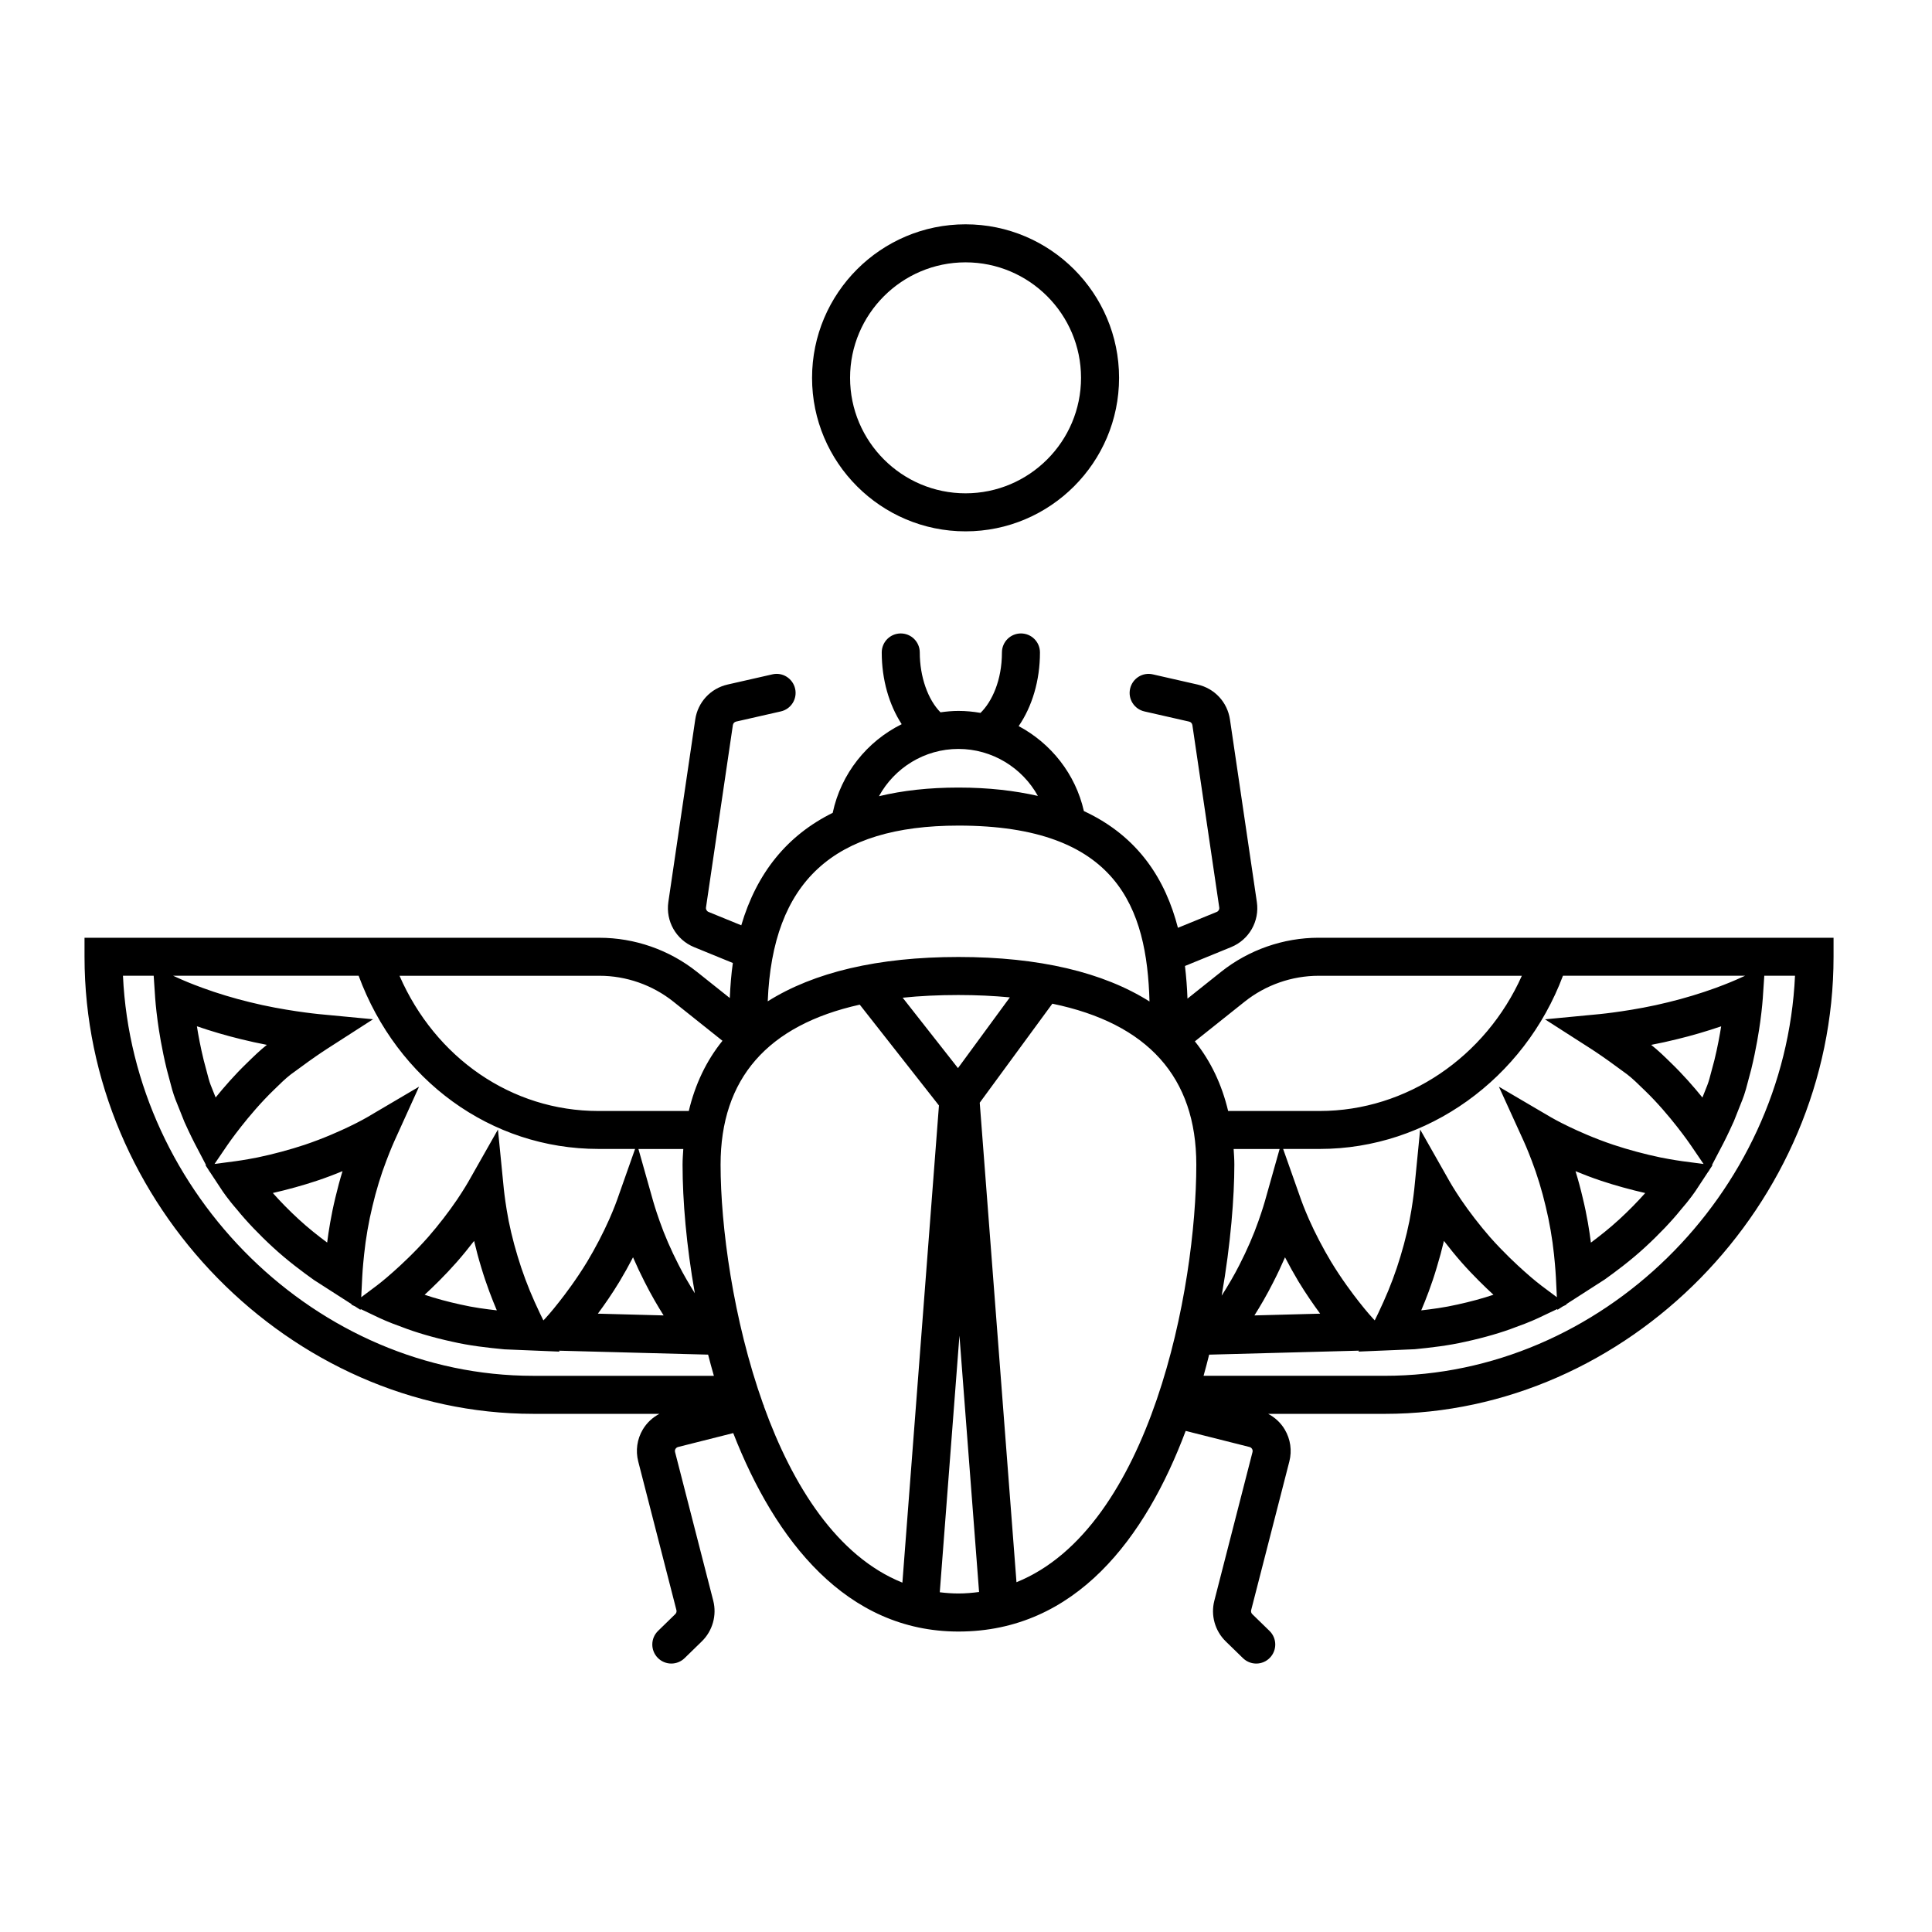
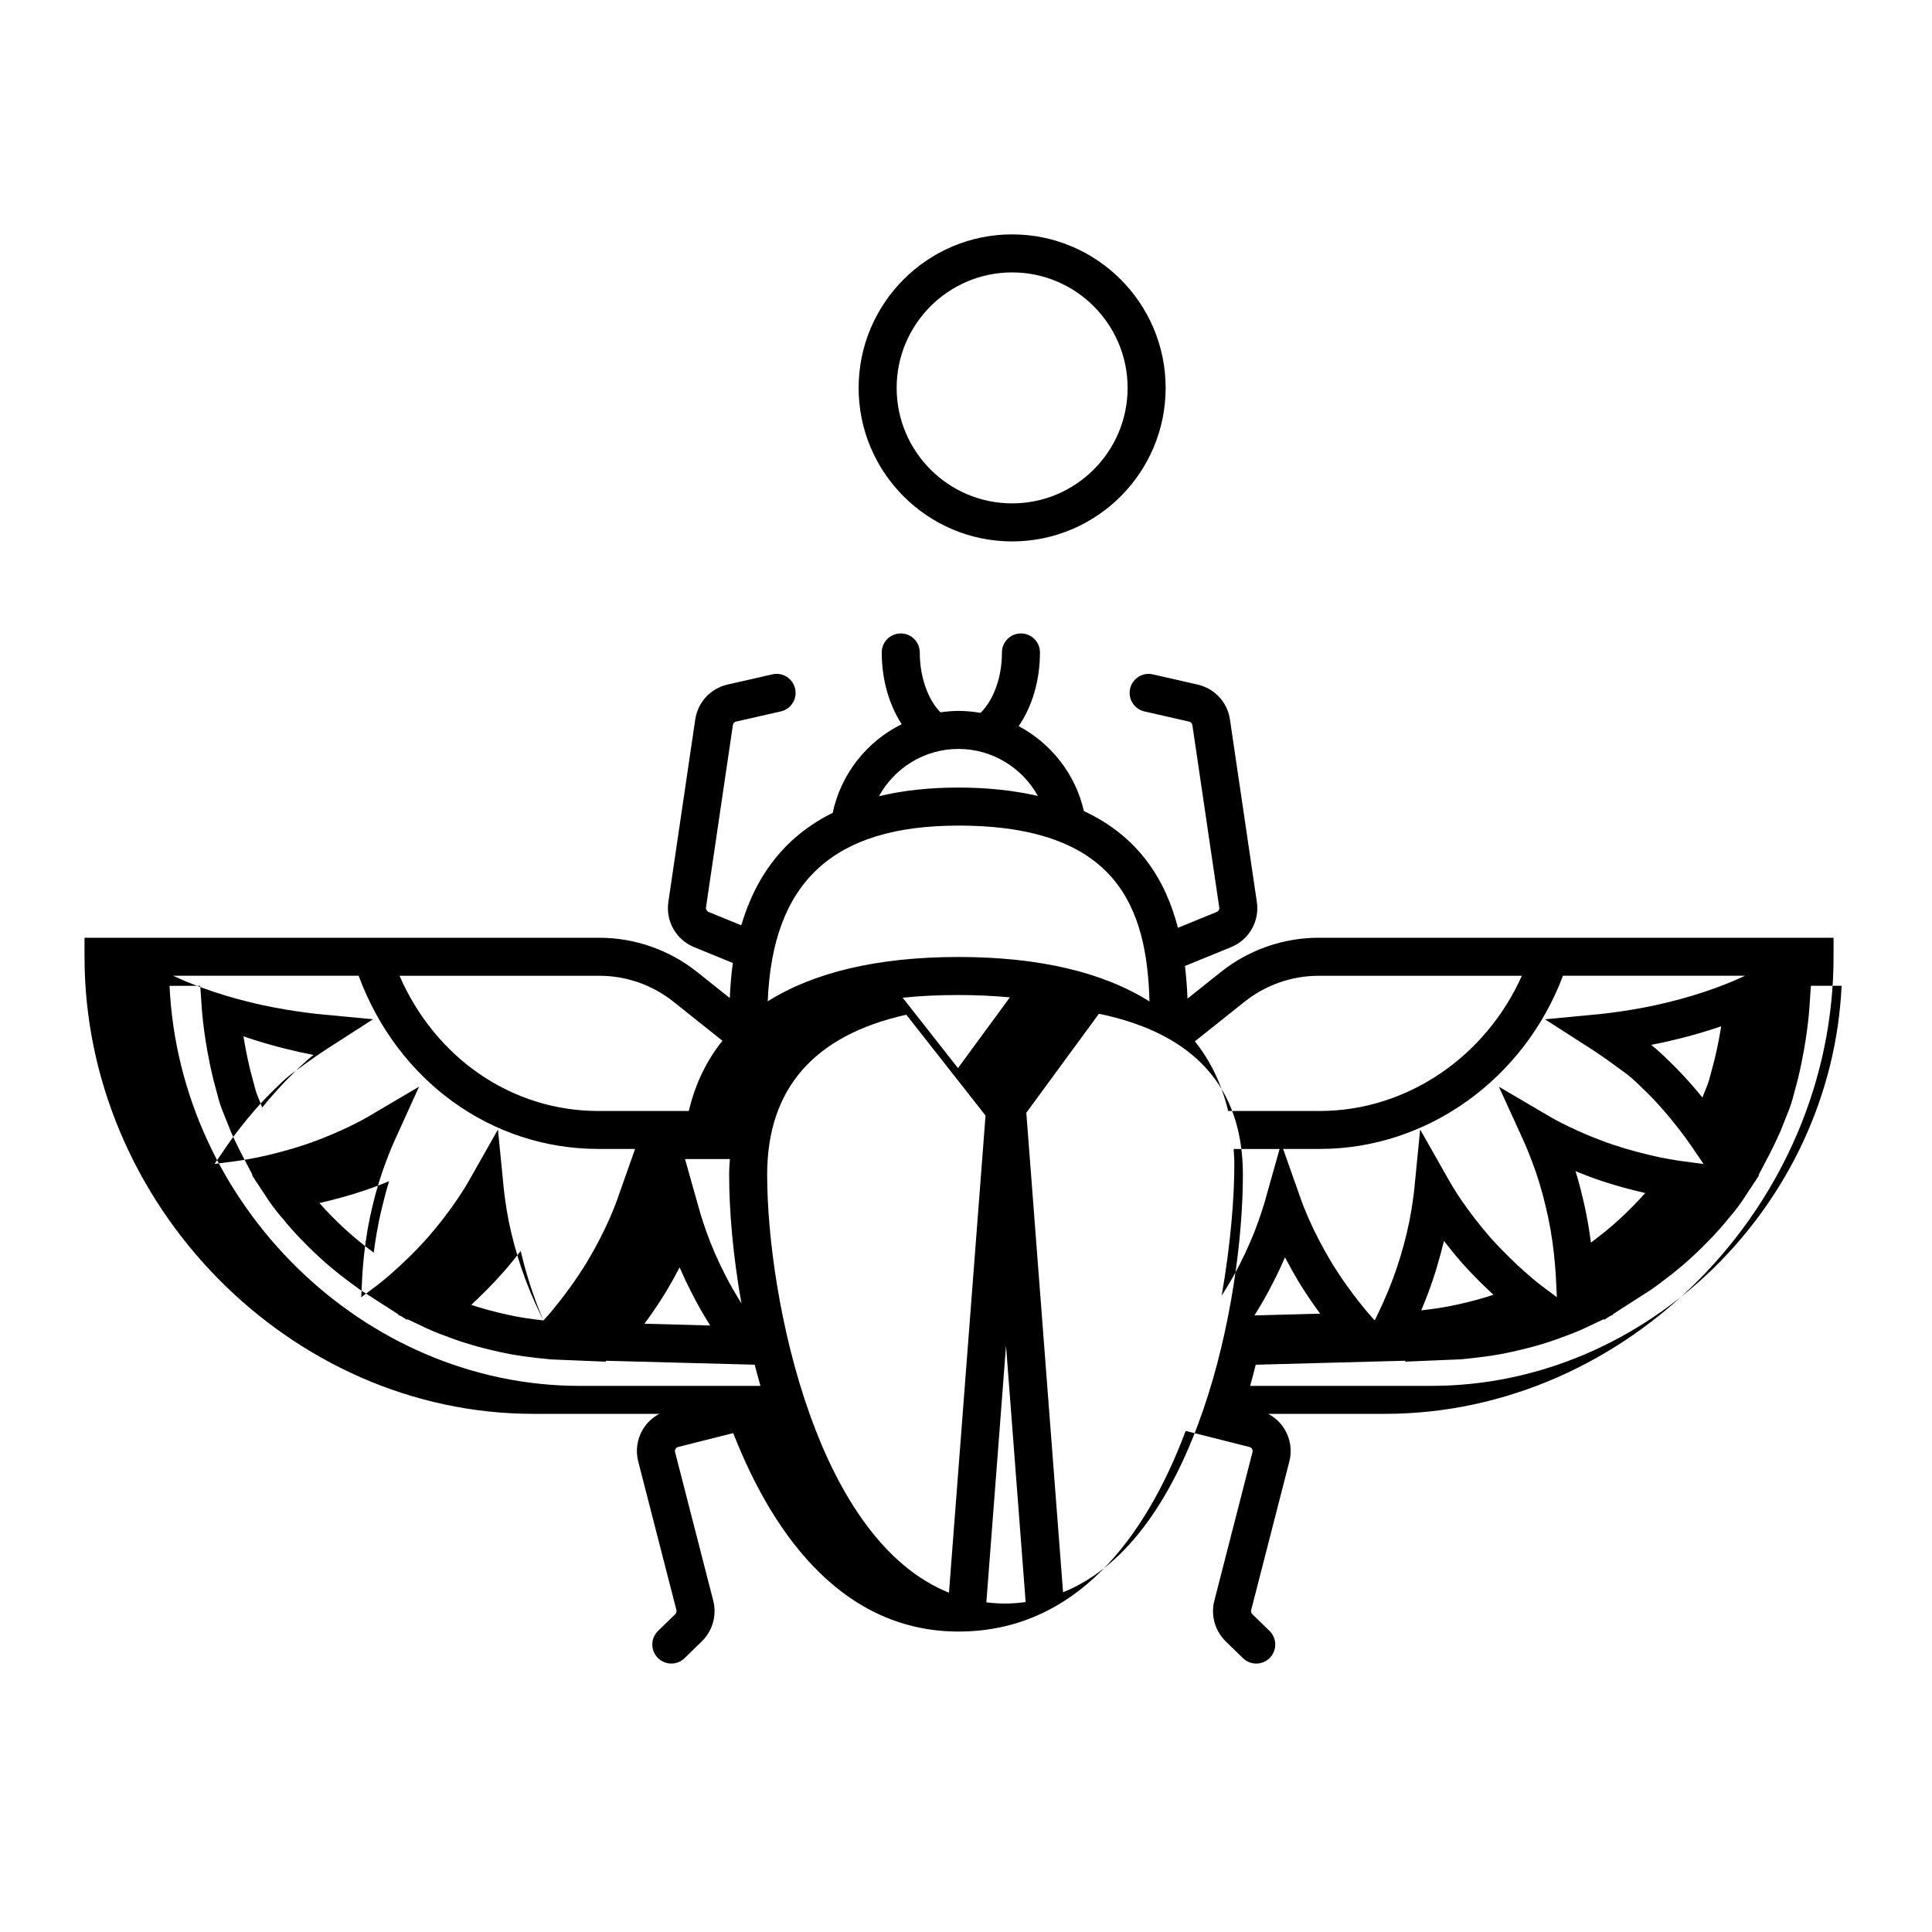
<svg xmlns="http://www.w3.org/2000/svg" fill="#000000" width="800px" height="800px" version="1.1" viewBox="144 144 512 512">
-   <path d="m493.46 392.51c-9.359 0-18.551 3.215-25.875 9.047l-8.891 7.09c-0.098-2.836-0.324-5.738-0.664-8.652l12.219-4.996c4.777-1.949 7.586-6.871 6.828-11.969l-7.125-48.344c-0.676-4.594-4.039-8.23-8.574-9.27l-11.859-2.699c-2.711-0.641-5.41 1.082-6.027 3.793-0.621 2.711 1.078 5.41 3.793 6.027l11.855 2.699c0.453 0.105 0.781 0.465 0.852 0.918l7.125 48.352c0.074 0.5-0.203 0.977-0.676 1.168l-10.277 4.203c-3.219-12.465-10.223-24.105-24.922-30.934-2.223-9.824-8.711-17.941-17.285-22.516 3.559-5.176 5.644-12.051 5.644-19.52 0-2.785-2.254-5.039-5.039-5.039s-5.039 2.254-5.039 5.039c0 7.418-2.664 13.07-5.68 16.016-1.906-0.332-3.856-0.523-5.84-0.523-1.617 0-3.203 0.152-4.766 0.371-3.336-3.359-5.488-9.441-5.488-15.863 0-2.785-2.254-5.039-5.039-5.039-2.785 0-5.039 2.254-5.039 5.039 0 7.199 1.953 13.887 5.289 19.008-9.168 4.535-16.078 13.09-18.285 23.496-12.047 5.953-20.133 15.914-24.227 29.805l-8.68-3.547c-0.469-0.191-0.742-0.676-0.672-1.176l7.125-48.344c0.07-0.453 0.402-0.812 0.84-0.918l11.863-2.699c2.715-0.613 4.414-3.316 3.793-6.027-0.621-2.711-3.34-4.438-6.027-3.793l-11.875 2.699c-4.523 1.039-7.891 4.68-8.566 9.27l-7.125 48.34c-0.75 5.098 2.051 10.02 6.82 11.977l10.273 4.203c-0.43 2.941-0.664 6.066-0.812 9.285l-8.688-6.922c-7.324-5.836-16.512-9.047-25.875-9.047l-136.44-0.004v5.039c0 65.656 54.457 121.13 118.92 121.13h33.43c-1.797 0.945-3.324 2.348-4.394 4.137-1.531 2.578-1.961 5.594-1.215 8.496l10.117 39.379c0.102 0.383-0.016 0.789-0.301 1.062l-4.566 4.449c-1.996 1.945-2.031 5.133-0.09 7.129 0.984 1.012 2.297 1.523 3.606 1.523 1.27 0 2.535-0.48 3.516-1.43l4.566-4.449c2.856-2.785 4.016-6.918 3.027-10.785l-10.117-39.383c-0.098-0.363 0.012-0.656 0.117-0.836 0.105-0.176 0.312-0.406 0.676-0.504l14.621-3.688c11.129 28.527 30.008 52.594 59.688 52.594 31.07 0 49.586-24.836 60.215-53.168l16.914 4.262c0.363 0.098 0.562 0.324 0.676 0.508 0.105 0.176 0.215 0.473 0.121 0.832l-10.113 39.379c-1.004 3.863 0.152 8 3.019 10.797l4.566 4.445c0.984 0.953 2.246 1.43 3.516 1.43 1.309 0 2.625-0.508 3.606-1.523 1.945-1.996 1.906-5.184-0.09-7.129l-4.566-4.445c-0.281-0.277-0.395-0.68-0.297-1.062l10.117-39.387c0.742-2.902 0.309-5.914-1.223-8.496-1.066-1.789-2.594-3.184-4.387-4.133h30.914c64.461 0 118.92-55.473 118.92-121.13v-5.039l-136.45-0.004zm102.98 39.121-1.281 3.223c-2.289-2.828-5.184-6.141-8.395-9.238-1.621-1.586-3.301-3.231-5.184-4.715 2.223-0.422 4.586-0.934 6.957-1.527 3.812-0.922 7.934-2.133 11.594-3.394-0.379 2.363-0.957 5.543-1.793 8.953l-1.328 4.973c-0.172 0.566-0.352 1.207-0.57 1.727zm2.125-25.785c-3.75 1.371-8.273 2.742-12.445 3.75-8.949 2.246-18.082 3.141-18.168 3.148l-14.516 1.387 12.277 7.871c0.051 0.035 1.949 1.254 4.664 3.188l4.832 3.523c1.445 1.113 2.938 2.57 4.777 4.367 6.59 6.363 12.043 14.332 12.09 14.414l3.387 4.973-5.586-0.734c-0.074-0.012-2.434-0.324-5.793-0.988-4.109-0.852-8.688-2.082-12.531-3.367-5.09-1.703-9.508-3.719-11.703-4.777-2.863-1.367-4.785-2.484-4.871-2.535l-13.75-8.074 6.613 14.508c0.035 0.074 0.938 2.062 2.121 5.188 1.375 3.57 2.711 7.941 3.668 12.047 0.973 3.977 1.773 8.594 2.195 12.699 0.371 3.508 0.5 5.934 0.5 6l0.262 5.34-4.086-3.055c-0.086-0.066-1.898-1.426-4.492-3.754-1.883-1.668-5.57-5.078-9.141-9.117-2.715-3.113-5.531-6.758-7.707-9.977-1.82-2.707-2.918-4.625-2.961-4.707l-7.844-13.836-1.559 15.824c-0.012 0.082-0.227 2.254-0.77 5.57-0.578 3.637-1.629 8.082-2.891 12.227-1.152 3.891-2.793 8.289-4.516 12.082-1.031 2.316-1.891 4.055-2.301 4.883l-0.441-0.473c-0.074-0.082-1.617-1.738-3.758-4.481-1.566-1.988-4.602-6.012-7.379-10.602-2.125-3.543-4.254-7.621-5.828-11.184-1.32-2.992-2.055-5.074-2.086-5.152l-4.781-13.543h9.699c28.551 0 54.199-18.586 64.457-45.906h48.285l-2.394 1.074c-0.102 0.047-2.262 1.004-5.531 2.199zm-18.562 54.32c-1.977 2.231-4.418 4.727-6.871 6.973-2.559 2.367-5.324 4.523-7.527 6.168-0.367-2.922-1.027-7.231-2.18-11.914-0.543-2.332-1.184-4.711-1.895-7.019 2.031 0.84 4.352 1.734 6.82 2.559 3.578 1.191 7.715 2.336 11.652 3.234zm-40.223 26.957c-2.793 0.941-6.184 1.863-9.543 2.594-3.375 0.777-6.867 1.234-9.598 1.543 1.164-2.719 2.769-6.793 4.125-11.402 0.711-2.324 1.352-4.699 1.895-7.008 1.492 1.941 3.066 3.871 4.621 5.644 3.125 3.543 6.305 6.609 8.5 8.629zm-68.855-38.633h12.188l-3.906 13.855c-0.02 0.082-0.613 2.176-1.738 5.336-1.234 3.551-3.012 7.633-5.008 11.527-1.336 2.656-2.992 5.465-4.707 8.16 2.43-13.84 3.359-26.328 3.359-34.727 0.004-1.418-0.105-2.773-0.188-4.152zm10.52 35.277c1.109-2.152 2.156-4.379 3.098-6.566 1.129 2.18 2.344 4.352 3.551 6.379 1.984 3.269 4.07 6.262 5.758 8.555l-17.418 0.465c1.492-2.352 3.293-5.41 5.012-8.832zm-7.586-74.324c5.551-4.418 12.504-6.852 19.598-6.852h53.848c-9.594 21.484-30.48 35.832-53.574 35.832l-24.262-0.004c-1.668-7.008-4.602-13.191-8.816-18.453zm-75.863-66.969c8.941 0 16.93 4.992 21.051 12.453-6.09-1.379-12.984-2.215-21.051-2.215-7.766 0-14.773 0.777-21.059 2.293 4.106-7.512 12.062-12.531 21.059-12.531zm0 20.316c42.238 0 49.949 21.906 50.633 46.613-12.227-7.723-29.215-11.793-50.621-11.793-21.367 0-38.328 4.055-50.551 11.75 1.27-31.719 17.391-46.57 50.539-46.57zm-0.121 64.27-14.656-18.656c4.606-0.48 9.531-0.715 14.785-0.715 4.828 0 9.34 0.223 13.617 0.625zm-75.426-17.617 13.012 10.375c-4.281 5.301-7.246 11.539-8.926 18.605h-23.961c-23.016 0-43.211-14.078-52.699-35.832h52.977c7.094-0.008 14.051 2.434 19.598 6.852zm-34.445 84.48c-0.414-0.828-1.273-2.57-2.316-4.902-1.707-3.777-3.352-8.176-4.516-12.098-1.266-4.152-2.312-8.59-2.883-12.223-0.539-3.285-0.754-5.461-0.766-5.543l-1.562-15.824-7.84 13.836c-0.047 0.082-1.145 1.996-2.957 4.695-2.188 3.234-4.996 6.871-7.699 9.969-3.582 4.062-7.269 7.465-9.168 9.148-2.578 2.312-4.394 3.672-4.481 3.738l-4.086 3.059 0.262-5.344c0-0.07 0.121-2.492 0.504-6.027 0.418-4.086 1.215-8.707 2.203-12.73 0.945-4.051 2.277-8.418 3.668-12.016 1.176-3.113 2.074-5.106 2.106-5.176l6.578-14.5-13.723 8.082c-0.086 0.051-2 1.168-4.883 2.539-2.18 1.047-6.602 3.062-11.672 4.766-3.859 1.285-8.43 2.516-12.488 3.356-3.41 0.676-5.773 0.988-5.844 0.996l-5.586 0.734 3.387-4.973c0.055-0.086 5.508-8.055 12.359-14.676 1.578-1.547 3.066-3.004 4.41-4.035l4.891-3.566c2.766-1.969 4.664-3.188 4.711-3.219l12.246-7.875-14.488-1.379c-0.09-0.012-9.215-0.902-18.207-3.16-4.125-0.996-8.652-2.367-12.414-3.75-3.254-1.18-5.414-2.141-5.496-2.176l-2.398-1.074h49.184c10.227 27.711 35.031 45.906 63.562 45.906h9.699l-4.777 13.543c-0.031 0.086-0.766 2.168-2.082 5.144-1.582 3.57-3.707 7.652-5.824 11.176-2.801 4.625-5.836 8.637-7.41 10.629-2.121 2.727-3.668 4.383-3.738 4.465zm-12.344-2.668c-2.836-0.316-6.293-0.77-9.656-1.551-3.281-0.711-6.625-1.621-9.473-2.578 2.207-2.031 5.379-5.106 8.504-8.652 1.547-1.762 3.113-3.684 4.606-5.621 0.539 2.297 1.168 4.656 1.875 6.969 1.379 4.633 2.984 8.711 4.144 11.434zm-40.887-36.891c-0.707 2.301-1.344 4.664-1.883 6.961-1.152 4.731-1.824 9.055-2.188 11.965-2.281-1.688-5.012-3.828-7.547-6.176-2.414-2.211-4.836-4.676-6.852-6.957 3.914-0.891 8.066-2.039 11.652-3.238 2.469-0.82 4.793-1.711 6.816-2.555zm-35.488-24.504-1.293-4.863c-0.852-3.465-1.438-6.656-1.812-9.023 3.664 1.266 7.777 2.469 11.547 3.387 2.387 0.598 4.762 1.109 6.996 1.535-1.828 1.438-3.535 3.109-5.394 4.926-3.098 2.992-5.93 6.238-8.184 9.02l-1.328-3.336c-0.172-0.395-0.348-1.035-0.531-1.645zm108.93 53.699c1.203-2.004 2.414-4.18 3.543-6.359 0.945 2.188 1.988 4.394 3.078 6.531 1.734 3.445 3.543 6.516 5.027 8.867l-17.422-0.465c1.695-2.289 3.785-5.277 5.773-8.574zm10.613-15.902c-1.113-3.133-1.707-5.231-1.727-5.309l-3.91-13.855h11.891c-0.086 1.371-0.195 2.731-0.195 4.152 0 9.523 1.012 21.441 3.254 34.086-1.562-2.504-3.074-5.082-4.316-7.559-1.98-3.859-3.754-7.941-4.996-11.516zm-142.24-65.074h8.141l0.402 6.012s0.172 2.516 0.66 6.109c0.324 2.398 1.066 7.231 2.418 12.75l1.426 5.34c0.289 0.953 0.625 2.016 0.852 2.551l2.398 6.004c1.543 3.422 2.695 5.633 2.695 5.633l3.019 5.769-0.16 0.02 0.836 1.27 0.207 0.395 0.023-0.039 3.359 5.094c0.066 0.098 1.531 2.312 3.945 5.062 2.473 3.066 5.949 6.711 9.512 9.977 3.812 3.527 7.918 6.566 10.891 8.688l10.016 6.43-0.117 0.086 0.984 0.469 1.457 0.938 0.012-0.238 5.094 2.422s2.344 1.113 5.844 2.344c3.613 1.414 8.48 2.836 13.285 3.879 4.715 1.09 9.289 1.594 13.871 2.039l14.617 0.605-0.125-0.246 39.504 1.043c0.484 1.875 0.992 3.75 1.531 5.617h-47.879c-57.34 0-106.04-48.047-108.72-106.02zm169.85 114.09c-0.012-0.047 0.004-0.098-0.004-0.141-0.035-0.137-0.125-0.23-0.172-0.359-8.004-22.406-11.301-47.344-11.301-63.523 0-22.781 12.41-36.961 36.883-42.406l20.988 26.719-9.688 126.45c-17.254-6.93-29.09-25.645-36.707-46.734zm46.613 49.293 5.211-68.016 5.203 67.945c-1.785 0.23-3.594 0.395-5.477 0.395-1.684-0.004-3.328-0.129-4.938-0.324zm20.328-2.66-9.738-127.08 19.242-26.238c25.305 5.234 38.152 19.492 38.152 42.656 0 32.75-12.039 96.266-47.656 110.66zm97.602-54.703h-48.023c0.523-1.875 1.02-3.738 1.48-5.606l39.699-1.059-0.133 0.246 14.914-0.625c4.281-0.43 8.852-0.938 13.512-2.004 4.871-1.059 9.738-2.473 13.184-3.828 3.668-1.293 6.004-2.41 6.004-2.41l5.094-2.422 0.012 0.238 1.465-0.941 0.984-0.469-0.117-0.086 10.219-6.566c2.766-1.98 6.871-5.012 10.672-8.523 3.578-3.281 7.047-6.922 9.395-9.84 2.543-2.902 4.012-5.125 4.074-5.215l3.356-5.094 0.031 0.039 0.223-0.422 0.816-1.238-0.156-0.02 3.019-5.769s1.152-2.211 2.785-5.84l2.254-5.68c0.281-0.656 0.621-1.719 0.957-2.863l1.391-5.215c1.336-5.457 2.074-10.289 2.402-12.68 0.488-3.602 0.66-6.117 0.66-6.117l0.402-6.012h8.141c-2.672 57.973-51.371 106.02-108.71 106.02zm-111.1-223.79c22.434 0 40.684-18.246 40.684-40.684 0-22.434-18.246-40.684-40.684-40.684-22.43 0-40.676 18.246-40.676 40.684-0.004 22.438 18.246 40.684 40.676 40.684zm0-71.289c16.879 0 30.605 13.734 30.605 30.605s-13.734 30.605-30.605 30.605c-16.871 0-30.602-13.734-30.602-30.605s13.727-30.605 30.602-30.605z" />
+   <path d="m493.46 392.51c-9.359 0-18.551 3.215-25.875 9.047l-8.891 7.09c-0.098-2.836-0.324-5.738-0.664-8.652l12.219-4.996c4.777-1.949 7.586-6.871 6.828-11.969l-7.125-48.344c-0.676-4.594-4.039-8.23-8.574-9.27l-11.859-2.699c-2.711-0.641-5.41 1.082-6.027 3.793-0.621 2.711 1.078 5.41 3.793 6.027l11.855 2.699c0.453 0.105 0.781 0.465 0.852 0.918l7.125 48.352c0.074 0.5-0.203 0.977-0.676 1.168l-10.277 4.203c-3.219-12.465-10.223-24.105-24.922-30.934-2.223-9.824-8.711-17.941-17.285-22.516 3.559-5.176 5.644-12.051 5.644-19.52 0-2.785-2.254-5.039-5.039-5.039s-5.039 2.254-5.039 5.039c0 7.418-2.664 13.07-5.68 16.016-1.906-0.332-3.856-0.523-5.84-0.523-1.617 0-3.203 0.152-4.766 0.371-3.336-3.359-5.488-9.441-5.488-15.863 0-2.785-2.254-5.039-5.039-5.039-2.785 0-5.039 2.254-5.039 5.039 0 7.199 1.953 13.887 5.289 19.008-9.168 4.535-16.078 13.09-18.285 23.496-12.047 5.953-20.133 15.914-24.227 29.805l-8.68-3.547c-0.469-0.191-0.742-0.676-0.672-1.176l7.125-48.344c0.07-0.453 0.402-0.812 0.84-0.918l11.863-2.699c2.715-0.613 4.414-3.316 3.793-6.027-0.621-2.711-3.34-4.438-6.027-3.793l-11.875 2.699c-4.523 1.039-7.891 4.68-8.566 9.27l-7.125 48.34c-0.75 5.098 2.051 10.02 6.82 11.977l10.273 4.203c-0.43 2.941-0.664 6.066-0.812 9.285l-8.688-6.922c-7.324-5.836-16.512-9.047-25.875-9.047l-136.44-0.004v5.039c0 65.656 54.457 121.13 118.92 121.13h33.43c-1.797 0.945-3.324 2.348-4.394 4.137-1.531 2.578-1.961 5.594-1.215 8.496l10.117 39.379c0.102 0.383-0.016 0.789-0.301 1.062l-4.566 4.449c-1.996 1.945-2.031 5.133-0.09 7.129 0.984 1.012 2.297 1.523 3.606 1.523 1.27 0 2.535-0.48 3.516-1.43l4.566-4.449c2.856-2.785 4.016-6.918 3.027-10.785l-10.117-39.383c-0.098-0.363 0.012-0.656 0.117-0.836 0.105-0.176 0.312-0.406 0.676-0.504l14.621-3.688c11.129 28.527 30.008 52.594 59.688 52.594 31.07 0 49.586-24.836 60.215-53.168l16.914 4.262c0.363 0.098 0.562 0.324 0.676 0.508 0.105 0.176 0.215 0.473 0.121 0.832l-10.113 39.379c-1.004 3.863 0.152 8 3.019 10.797l4.566 4.445c0.984 0.953 2.246 1.43 3.516 1.43 1.309 0 2.625-0.508 3.606-1.523 1.945-1.996 1.906-5.184-0.09-7.129l-4.566-4.445c-0.281-0.277-0.395-0.68-0.297-1.062l10.117-39.387c0.742-2.902 0.309-5.914-1.223-8.496-1.066-1.789-2.594-3.184-4.387-4.133h30.914c64.461 0 118.92-55.473 118.92-121.13v-5.039l-136.45-0.004zm102.98 39.121-1.281 3.223c-2.289-2.828-5.184-6.141-8.395-9.238-1.621-1.586-3.301-3.231-5.184-4.715 2.223-0.422 4.586-0.934 6.957-1.527 3.812-0.922 7.934-2.133 11.594-3.394-0.379 2.363-0.957 5.543-1.793 8.953l-1.328 4.973c-0.172 0.566-0.352 1.207-0.57 1.727zm2.125-25.785c-3.75 1.371-8.273 2.742-12.445 3.75-8.949 2.246-18.082 3.141-18.168 3.148l-14.516 1.387 12.277 7.871c0.051 0.035 1.949 1.254 4.664 3.188l4.832 3.523c1.445 1.113 2.938 2.57 4.777 4.367 6.59 6.363 12.043 14.332 12.09 14.414l3.387 4.973-5.586-0.734c-0.074-0.012-2.434-0.324-5.793-0.988-4.109-0.852-8.688-2.082-12.531-3.367-5.09-1.703-9.508-3.719-11.703-4.777-2.863-1.367-4.785-2.484-4.871-2.535l-13.75-8.074 6.613 14.508c0.035 0.074 0.938 2.062 2.121 5.188 1.375 3.57 2.711 7.941 3.668 12.047 0.973 3.977 1.773 8.594 2.195 12.699 0.371 3.508 0.5 5.934 0.5 6l0.262 5.34-4.086-3.055c-0.086-0.066-1.898-1.426-4.492-3.754-1.883-1.668-5.57-5.078-9.141-9.117-2.715-3.113-5.531-6.758-7.707-9.977-1.82-2.707-2.918-4.625-2.961-4.707l-7.844-13.836-1.559 15.824c-0.012 0.082-0.227 2.254-0.77 5.57-0.578 3.637-1.629 8.082-2.891 12.227-1.152 3.891-2.793 8.289-4.516 12.082-1.031 2.316-1.891 4.055-2.301 4.883l-0.441-0.473c-0.074-0.082-1.617-1.738-3.758-4.481-1.566-1.988-4.602-6.012-7.379-10.602-2.125-3.543-4.254-7.621-5.828-11.184-1.32-2.992-2.055-5.074-2.086-5.152l-4.781-13.543h9.699c28.551 0 54.199-18.586 64.457-45.906h48.285l-2.394 1.074c-0.102 0.047-2.262 1.004-5.531 2.199zm-18.562 54.32c-1.977 2.231-4.418 4.727-6.871 6.973-2.559 2.367-5.324 4.523-7.527 6.168-0.367-2.922-1.027-7.231-2.18-11.914-0.543-2.332-1.184-4.711-1.895-7.019 2.031 0.84 4.352 1.734 6.82 2.559 3.578 1.191 7.715 2.336 11.652 3.234zm-40.223 26.957c-2.793 0.941-6.184 1.863-9.543 2.594-3.375 0.777-6.867 1.234-9.598 1.543 1.164-2.719 2.769-6.793 4.125-11.402 0.711-2.324 1.352-4.699 1.895-7.008 1.492 1.941 3.066 3.871 4.621 5.644 3.125 3.543 6.305 6.609 8.5 8.629zm-68.855-38.633h12.188l-3.906 13.855c-0.02 0.082-0.613 2.176-1.738 5.336-1.234 3.551-3.012 7.633-5.008 11.527-1.336 2.656-2.992 5.465-4.707 8.16 2.43-13.84 3.359-26.328 3.359-34.727 0.004-1.418-0.105-2.773-0.188-4.152zm10.52 35.277c1.109-2.152 2.156-4.379 3.098-6.566 1.129 2.18 2.344 4.352 3.551 6.379 1.984 3.269 4.07 6.262 5.758 8.555l-17.418 0.465c1.492-2.352 3.293-5.41 5.012-8.832zm-7.586-74.324c5.551-4.418 12.504-6.852 19.598-6.852h53.848c-9.594 21.484-30.48 35.832-53.574 35.832l-24.262-0.004c-1.668-7.008-4.602-13.191-8.816-18.453zm-75.863-66.969c8.941 0 16.93 4.992 21.051 12.453-6.09-1.379-12.984-2.215-21.051-2.215-7.766 0-14.773 0.777-21.059 2.293 4.106-7.512 12.062-12.531 21.059-12.531zm0 20.316c42.238 0 49.949 21.906 50.633 46.613-12.227-7.723-29.215-11.793-50.621-11.793-21.367 0-38.328 4.055-50.551 11.75 1.27-31.719 17.391-46.57 50.539-46.57zm-0.121 64.27-14.656-18.656c4.606-0.48 9.531-0.715 14.785-0.715 4.828 0 9.34 0.223 13.617 0.625zm-75.426-17.617 13.012 10.375c-4.281 5.301-7.246 11.539-8.926 18.605h-23.961c-23.016 0-43.211-14.078-52.699-35.832h52.977c7.094-0.008 14.051 2.434 19.598 6.852zm-34.445 84.48c-0.414-0.828-1.273-2.57-2.316-4.902-1.707-3.777-3.352-8.176-4.516-12.098-1.266-4.152-2.312-8.59-2.883-12.223-0.539-3.285-0.754-5.461-0.766-5.543l-1.562-15.824-7.84 13.836c-0.047 0.082-1.145 1.996-2.957 4.695-2.188 3.234-4.996 6.871-7.699 9.969-3.582 4.062-7.269 7.465-9.168 9.148-2.578 2.312-4.394 3.672-4.481 3.738l-4.086 3.059 0.262-5.344c0-0.07 0.121-2.492 0.504-6.027 0.418-4.086 1.215-8.707 2.203-12.73 0.945-4.051 2.277-8.418 3.668-12.016 1.176-3.113 2.074-5.106 2.106-5.176l6.578-14.5-13.723 8.082c-0.086 0.051-2 1.168-4.883 2.539-2.18 1.047-6.602 3.062-11.672 4.766-3.859 1.285-8.43 2.516-12.488 3.356-3.41 0.676-5.773 0.988-5.844 0.996l-5.586 0.734 3.387-4.973c0.055-0.086 5.508-8.055 12.359-14.676 1.578-1.547 3.066-3.004 4.41-4.035l4.891-3.566c2.766-1.969 4.664-3.188 4.711-3.219l12.246-7.875-14.488-1.379c-0.09-0.012-9.215-0.902-18.207-3.16-4.125-0.996-8.652-2.367-12.414-3.75-3.254-1.18-5.414-2.141-5.496-2.176l-2.398-1.074h49.184c10.227 27.711 35.031 45.906 63.562 45.906h9.699l-4.777 13.543c-0.031 0.086-0.766 2.168-2.082 5.144-1.582 3.57-3.707 7.652-5.824 11.176-2.801 4.625-5.836 8.637-7.41 10.629-2.121 2.727-3.668 4.383-3.738 4.465zc-2.836-0.316-6.293-0.77-9.656-1.551-3.281-0.711-6.625-1.621-9.473-2.578 2.207-2.031 5.379-5.106 8.504-8.652 1.547-1.762 3.113-3.684 4.606-5.621 0.539 2.297 1.168 4.656 1.875 6.969 1.379 4.633 2.984 8.711 4.144 11.434zm-40.887-36.891c-0.707 2.301-1.344 4.664-1.883 6.961-1.152 4.731-1.824 9.055-2.188 11.965-2.281-1.688-5.012-3.828-7.547-6.176-2.414-2.211-4.836-4.676-6.852-6.957 3.914-0.891 8.066-2.039 11.652-3.238 2.469-0.82 4.793-1.711 6.816-2.555zm-35.488-24.504-1.293-4.863c-0.852-3.465-1.438-6.656-1.812-9.023 3.664 1.266 7.777 2.469 11.547 3.387 2.387 0.598 4.762 1.109 6.996 1.535-1.828 1.438-3.535 3.109-5.394 4.926-3.098 2.992-5.93 6.238-8.184 9.02l-1.328-3.336c-0.172-0.395-0.348-1.035-0.531-1.645zm108.93 53.699c1.203-2.004 2.414-4.18 3.543-6.359 0.945 2.188 1.988 4.394 3.078 6.531 1.734 3.445 3.543 6.516 5.027 8.867l-17.422-0.465c1.695-2.289 3.785-5.277 5.773-8.574zm10.613-15.902c-1.113-3.133-1.707-5.231-1.727-5.309l-3.91-13.855h11.891c-0.086 1.371-0.195 2.731-0.195 4.152 0 9.523 1.012 21.441 3.254 34.086-1.562-2.504-3.074-5.082-4.316-7.559-1.98-3.859-3.754-7.941-4.996-11.516zm-142.24-65.074h8.141l0.402 6.012s0.172 2.516 0.66 6.109c0.324 2.398 1.066 7.231 2.418 12.75l1.426 5.34c0.289 0.953 0.625 2.016 0.852 2.551l2.398 6.004c1.543 3.422 2.695 5.633 2.695 5.633l3.019 5.769-0.16 0.02 0.836 1.27 0.207 0.395 0.023-0.039 3.359 5.094c0.066 0.098 1.531 2.312 3.945 5.062 2.473 3.066 5.949 6.711 9.512 9.977 3.812 3.527 7.918 6.566 10.891 8.688l10.016 6.43-0.117 0.086 0.984 0.469 1.457 0.938 0.012-0.238 5.094 2.422s2.344 1.113 5.844 2.344c3.613 1.414 8.48 2.836 13.285 3.879 4.715 1.09 9.289 1.594 13.871 2.039l14.617 0.605-0.125-0.246 39.504 1.043c0.484 1.875 0.992 3.75 1.531 5.617h-47.879c-57.34 0-106.04-48.047-108.72-106.02zm169.85 114.09c-0.012-0.047 0.004-0.098-0.004-0.141-0.035-0.137-0.125-0.23-0.172-0.359-8.004-22.406-11.301-47.344-11.301-63.523 0-22.781 12.41-36.961 36.883-42.406l20.988 26.719-9.688 126.45c-17.254-6.93-29.09-25.645-36.707-46.734zm46.613 49.293 5.211-68.016 5.203 67.945c-1.785 0.23-3.594 0.395-5.477 0.395-1.684-0.004-3.328-0.129-4.938-0.324zm20.328-2.66-9.738-127.08 19.242-26.238c25.305 5.234 38.152 19.492 38.152 42.656 0 32.75-12.039 96.266-47.656 110.66zm97.602-54.703h-48.023c0.523-1.875 1.02-3.738 1.48-5.606l39.699-1.059-0.133 0.246 14.914-0.625c4.281-0.43 8.852-0.938 13.512-2.004 4.871-1.059 9.738-2.473 13.184-3.828 3.668-1.293 6.004-2.41 6.004-2.41l5.094-2.422 0.012 0.238 1.465-0.941 0.984-0.469-0.117-0.086 10.219-6.566c2.766-1.98 6.871-5.012 10.672-8.523 3.578-3.281 7.047-6.922 9.395-9.84 2.543-2.902 4.012-5.125 4.074-5.215l3.356-5.094 0.031 0.039 0.223-0.422 0.816-1.238-0.156-0.02 3.019-5.769s1.152-2.211 2.785-5.84l2.254-5.68c0.281-0.656 0.621-1.719 0.957-2.863l1.391-5.215c1.336-5.457 2.074-10.289 2.402-12.68 0.488-3.602 0.66-6.117 0.66-6.117l0.402-6.012h8.141c-2.672 57.973-51.371 106.02-108.71 106.02zm-111.1-223.79c22.434 0 40.684-18.246 40.684-40.684 0-22.434-18.246-40.684-40.684-40.684-22.43 0-40.676 18.246-40.676 40.684-0.004 22.438 18.246 40.684 40.676 40.684zm0-71.289c16.879 0 30.605 13.734 30.605 30.605s-13.734 30.605-30.605 30.605c-16.871 0-30.602-13.734-30.602-30.605s13.727-30.605 30.602-30.605z" />
</svg>